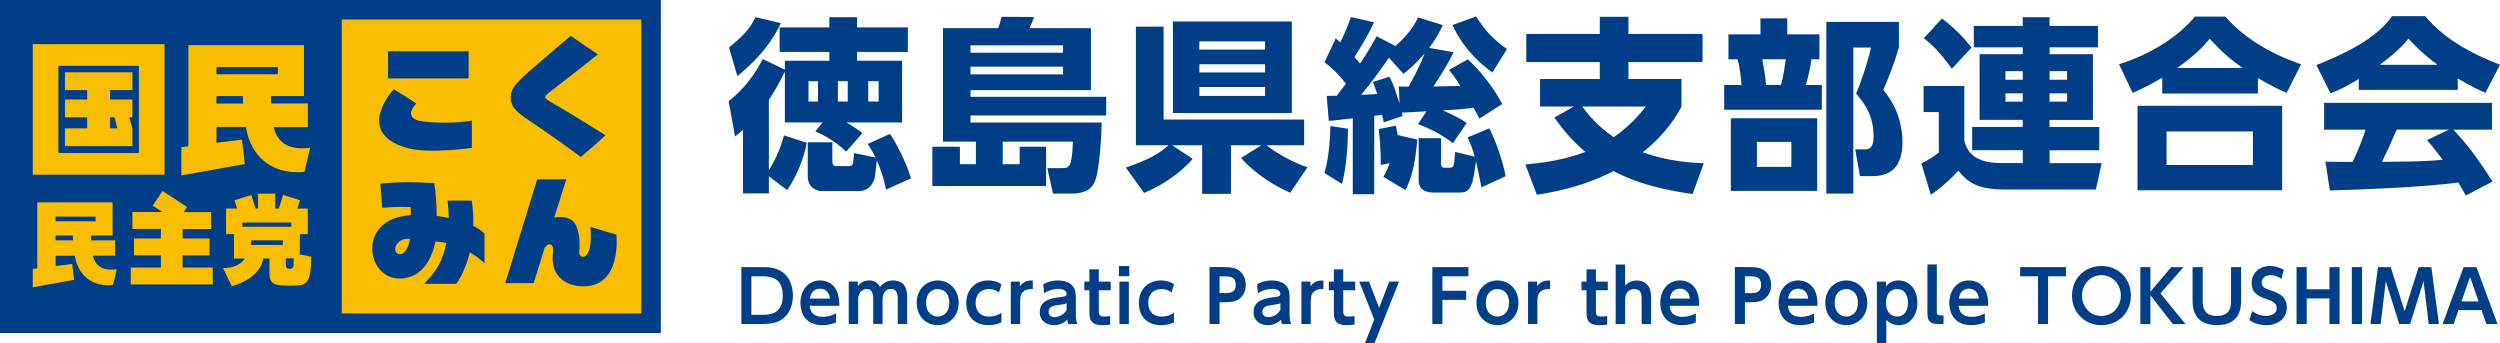
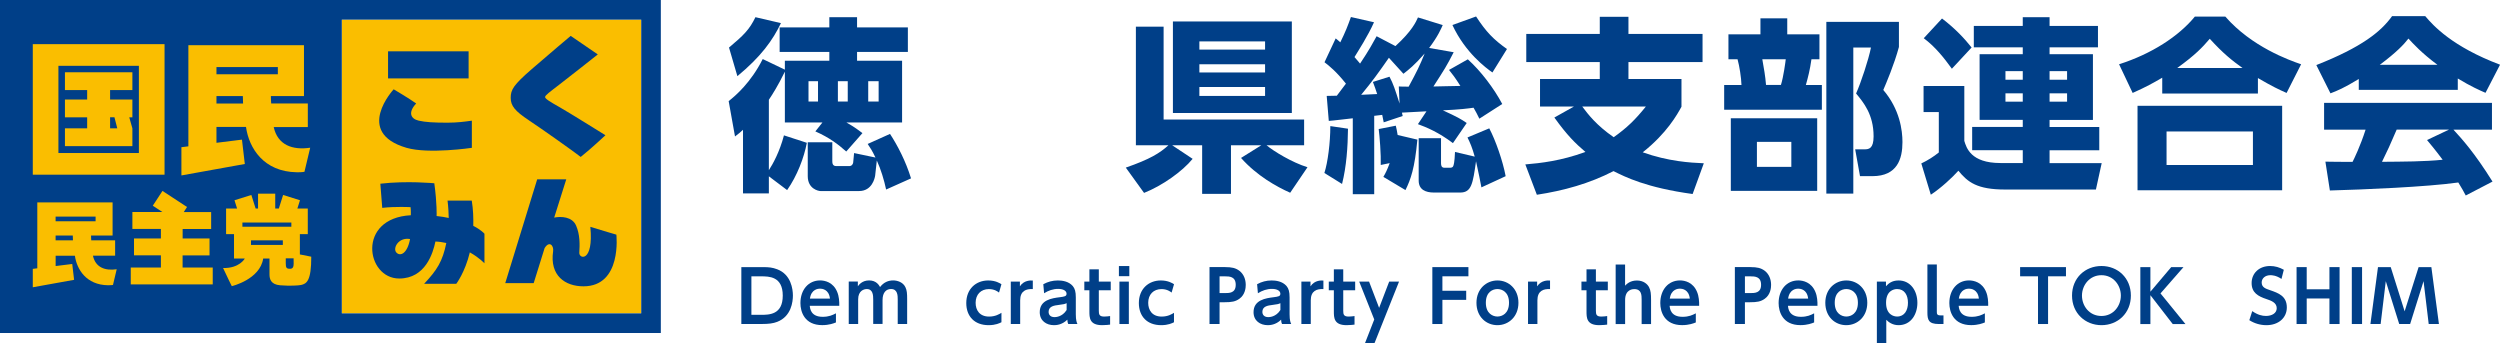
<svg xmlns="http://www.w3.org/2000/svg" id="_レイヤー_2" data-name="レイヤー 2" viewBox="0 0 631.29 86.61">
  <defs>
    <style>
      .cls-1 {
        fill: #003f88;
      }

      .cls-2 {
        fill: #fabe00;
      }
    </style>
  </defs>
  <g id="_レイヤー_1-2" data-name="レイヤー 1">
    <g>
      <g>
        <rect class="cls-2" x="86.31" y="4.96" width="75.61" height="74.18" />
        <path class="cls-1" d="M0,0v84.09h166.87V0H0ZM161.92,79.13h-75.61V4.96h75.61v74.18Z" />
        <path class="cls-2" d="M23.45,64.56h5.62v-3.87h-6.03c-.02-.4-.06-.78-.05-1.22h5.44v-8.36H9.42v16.64l-1.14.14v4.65s10.43-1.88,10.43-1.88l-.47-4-4.19.52v-2.6s4.86,0,4.86,0c.49,3.47,2.9,7.37,8.36,7.45.86.01,1.26-.08,1.26-.08l.94-3.96c-2.91.43-5.36-.44-6-3.42ZM14.04,60.69v-1.22s4.34,0,4.34,0c0,.39.02.78.04,1.22h-4.38ZM14.04,55.88v-1.19s10.1,0,10.1,0v1.19h-10.1Z" />
        <path class="cls-2" d="M46.12,64.49h6.79v-4.27h-6.79v-2.4h7.2v-4.27h-6.92l.83-1.28c-.7-.46-6.2-4.06-6.2-4.06l-2.45,3.74c.25.16,1.29.84,2.44,1.59h-7.59v4.27h7.2v2.4h-6.79v4.27h6.79v3.07h-7.61v4.27h20.7v-4.27h-7.61v-3.07Z" />
        <path class="cls-2" d="M75.72,64.24v-5.12h2v-6.46h-2.63l.66-2.09-4.26-1.34-1.08,3.42h-.91v-3.75h-4.34v3.75h-.61l-1.08-3.42-4.26,1.34.66,2.09h-2.78v6.46h2v6.16h2.73s-1.34,2.5-5.49,2.4c1.14,2.47,2.2,4.58,2.2,4.58,0,0,7.13-1.68,7.93-6.98h1.59v4c0,1.21.36,2.56,2.69,2.76,2.47.2,4.67.06,5.29-.08,1.41-.32,2.58-1.03,2.57-7.14-1.41-.28-2.25-.46-2.88-.57ZM61.21,57.25v-1.06h12.36v1.06h-12.36ZM71.42,61.85h-8.04v-1.17h8.04v1.17ZM74.16,66.42c0,.95-.18,1.45-.91,1.45-.91,0-1.09-.22-1.09-1.45v-1.18h1.98c.02.49.01.9.01,1.18Z" />
        <path class="cls-2" d="M69.1,32.08h8.63v-5.95h-9.25c-.02-.61-.1-1.2-.08-1.88h8.36v-12.84h-29.19v25.54l-1.76.22v7.13s16.01-2.89,16.01-2.89l-.72-6.15-6.44.8v-4s7.46,0,7.46,0c.75,5.33,4.45,11.32,12.83,11.44,1.33.02,1.93-.12,1.93-.12l1.45-6.08c-4.47.67-8.23-.67-9.22-5.25ZM54.66,26.14v-1.88s6.66,0,6.66,0c0,.6.03,1.19.06,1.88h-6.72ZM54.66,18.75v-1.82s15.5,0,15.5,0v1.82h-15.5Z" />
        <path class="cls-2" d="M41.55,11.15H8.28v32.96h33.27V11.15ZM35.08,38.64H14.75v-22.02h20.32v22.02Z" />
        <path class="cls-2" d="M33.43,32.41l-.79-2.79h.79v-4.49h-5.63v-2.39h5.63v-4.49h-17.03v4.49h5.61v2.39h-5.61v4.49h5.61v2.79h-5.61v4.49h17.03v-4.49ZM27.8,29.61h1.1l.71,2.79h-1.81v-2.79Z" />
        <path class="cls-1" d="M137.65,24.5c0-.44,1.12-1.23,3.59-3.14,2.47-1.92,9.09-7.09,9.71-7.62l-6.84-4.68s-5.14,4.32-9.8,8.36c-4.66,4.04-5.35,5.23-5.35,7.28s1.1,3.35,4.59,5.68c3.5,2.33,10.76,7.47,13.09,9.25,2.74-2.19,6.24-5.48,6.24-5.48,0,0-9.46-5.9-11.65-7.13-2.19-1.23-3.59-2.07-3.59-2.51Z" />
        <rect class="cls-1" x="97.99" y="12.96" width="20.34" height="6.84" />
        <path class="cls-1" d="M149.07,57.28c.87,9.02-2.9,8.17-2.79,6.51.13-2,.19-4.54-.81-6.83-.98-2.26-3.81-2.37-5.53-2.01l3.05-9.67h-7.34l-8.07,26.22h7.18l2.76-8.85c1.22-1.97,2.35-.6,2.15.78-.91,6.2,3.07,8.87,7.66,8.87,9.8,0,8.31-13.05,8.31-13.05,0,0-3.04-.88-6.58-1.97Z" />
        <path class="cls-1" d="M119.51,57.05c.05-1.97-.02-4.15-.38-6.39h-6.12s.25,1.72.3,4.38c-.85-.18-1.95-.38-3.06-.49,0,0,.13-3.09-.58-8.27,0,0-6.94-.68-13.63.11l.48,6.1c3.4-.39,7.15-.18,7.15-.18.11.76.07,2.04.07,2.04,0,0,.02,0,0,0-13.7.74-11.31,15.98-2.94,15.98,6.63,0,8.55-6.43,9.15-9.34.81.02,1.93.18,2.75.37-.94,4.61-2.32,6.82-5.61,10.31,3.02,0,5.14,0,8.12,0,0,0,2.2-2.85,3.43-7.94,2.46,1.39,3.69,2.76,3.69,2.76v-7.47s-.82-.97-2.82-1.99ZM100.11,63.79c-1.03-1.06.5-3.96,3.44-3.43-.7,3.67-2.44,4.45-3.44,3.43Z" />
        <path class="cls-1" d="M105.74,30.47c-2.08-.47-2.74-2.11-.65-4.34-1.76-1.27-5.68-3.58-5.68-3.58,0,0-10.1,10.9,3.26,14.78,5.56,1.62,16.48,0,16.48,0v-6.86c-1.97.28-3.71.5-6.15.51-3.53,0-5.55-.13-7.26-.51Z" />
      </g>
      <g>
        <path class="cls-1" d="M187.2,67.45h5.42c1.57,0,2.4.09,3.62.54,3.51,1.31,3.98,5.01,3.98,6.64,0,1.55-.4,5.26-3.96,6.64-1.03.4-2.18.54-3.78.54h-5.28v-14.37ZM189.74,79.5h2.34c2.14,0,5.58,0,5.58-4.86s-3.46-4.86-5.51-4.86h-2.41v9.72Z" />
        <path class="cls-1" d="M204.48,77.23c.07.7.27,2.77,3.26,2.77,1.57,0,2.48-.43,3.35-.88v2.3c-.54.22-1.69.68-3.46.68-4.5,0-5.51-3.4-5.51-5.56,0-3.39,2.05-5.73,4.97-5.73,1.17,0,3.31.43,4.32,2.92.47,1.12.54,2.43.52,3.49h-7.45ZM209.58,75.41c-.27-2.41-2.05-2.52-2.52-2.52-.4,0-2.21.09-2.54,2.52h5.06Z" />
        <path class="cls-1" d="M220.5,81.82v-6.18c0-1.04-.05-2.65-1.62-2.65-.76,0-2.18.45-2.18,2.59v6.23h-2.38v-10.71h2.3v1.19c.29-.4,1.12-1.48,2.84-1.48,1.82,0,2.5,1.19,2.77,1.67.94-1.22,2.11-1.67,3.31-1.67,1.04,0,2.47.43,3.08,1.69.4.81.45,1.66.45,2.97v6.34h-2.38v-6.18c0-.95,0-2.65-1.69-2.65-1.21,0-2.14.86-2.14,2.79v6.03h-2.38Z" />
-         <path class="cls-1" d="M236.79,70.82c2.83,0,5.29,2.16,5.29,5.64s-2.47,5.65-5.31,5.65-5.29-2.14-5.29-5.65,2.5-5.64,5.31-5.64ZM236.77,79.93c1.19,0,2.94-.76,2.94-3.48s-1.75-3.46-2.92-3.46-2.93.7-2.93,3.46,1.8,3.48,2.92,3.48Z" />
        <path class="cls-1" d="M252.88,81.37c-.43.22-1.46.74-3.24.74-3.58,0-5.64-2.25-5.64-5.58,0-3.57,2.45-5.71,5.55-5.71,1.84,0,2.95.7,3.33.95l-.61,2.11c-.32-.25-1.15-.88-2.56-.88-2,0-3.35,1.35-3.35,3.46,0,1.85.99,3.48,3.4,3.48,1.6,0,2.59-.63,3.12-.95v2.39Z" />
        <path class="cls-1" d="M255.24,81.82v-10.71h2.3v1.19c1.06-1.6,2.77-1.49,3.26-1.46v2.16c-1.67-.09-3.19.43-3.19,2.84v5.98h-2.38Z" />
        <path class="cls-1" d="M263.45,71.77c1.17-.63,2.34-.95,3.67-.95,1.04,0,2.72.18,3.78,1.42.52.63.76,1.4.76,2.86v4.27c0,1.53.25,2.11.41,2.45h-2.32c-.14-.31-.22-.58-.23-1.1-1.37,1.37-2.92,1.39-3.39,1.39-1.87,0-3.58-1.08-3.58-3.28,0-3.12,3.11-3.53,5.08-3.78,1.17-.16,1.69-.22,1.69-.88s-.7-1.22-2.12-1.22c-1.3,0-2.45.41-3.55,1.1l-.2-2.27ZM269.35,76.55c-.54.25-.68.27-2,.45-1.13.14-2.56.32-2.56,1.75,0,.72.45,1.33,1.49,1.33.22,0,1.94,0,3.06-1.8v-1.73Z" />
        <path class="cls-1" d="M275.09,68.01h2.38v3.1h3.01v2.18h-3.01v5.17c0,.92.11,1.48,1.37,1.48.54,0,1.17-.09,1.48-.13v2.16c-.32.04-1.1.14-2.02.14-3.21,0-3.21-1.91-3.21-3.51v-5.31h-1.28v-2.18h1.28v-3.1Z" />
        <path class="cls-1" d="M285.17,69.74h-2.63v-2.56h2.63v2.56ZM285.05,81.82h-2.38v-10.71h2.38v10.71Z" />
        <path class="cls-1" d="M296.46,81.37c-.43.22-1.46.74-3.24.74-3.58,0-5.64-2.25-5.64-5.58,0-3.57,2.45-5.71,5.55-5.71,1.84,0,2.95.7,3.33.95l-.61,2.11c-.32-.25-1.15-.88-2.56-.88-2,0-3.35,1.35-3.35,3.46,0,1.85.99,3.48,3.4,3.48,1.6,0,2.59-.63,3.11-.95v2.39Z" />
        <path class="cls-1" d="M309.4,67.45c1.6,0,2.63.2,3.62.97,1.04.83,1.55,2.12,1.55,3.53,0,.72-.14,2.45-1.6,3.49-1.01.72-1.96.88-3.73.88h-1.28v5.49h-2.54v-14.37h3.98ZM309.29,74.01c1.13,0,2.75,0,2.75-2.09s-1.55-2.14-2.75-2.14h-1.33v4.23h1.33Z" />
        <path class="cls-1" d="M317.43,71.77c1.17-.63,2.34-.95,3.67-.95,1.04,0,2.72.18,3.78,1.42.52.63.76,1.4.76,2.86v4.27c0,1.53.25,2.11.41,2.45h-2.32c-.14-.31-.22-.58-.23-1.1-1.37,1.37-2.92,1.39-3.38,1.39-1.87,0-3.58-1.08-3.58-3.28,0-3.12,3.12-3.53,5.08-3.78,1.17-.16,1.69-.22,1.69-.88s-.7-1.22-2.12-1.22c-1.3,0-2.45.41-3.55,1.1l-.2-2.27ZM323.33,76.55c-.54.25-.68.27-2,.45-1.13.14-2.56.32-2.56,1.75,0,.72.45,1.33,1.49,1.33.22,0,1.94,0,3.06-1.8v-1.73Z" />
        <path class="cls-1" d="M328.62,81.82v-10.71h2.3v1.19c1.06-1.6,2.77-1.49,3.26-1.46v2.16c-1.67-.09-3.19.43-3.19,2.84v5.98h-2.38Z" />
        <path class="cls-1" d="M336.81,68.01h2.38v3.1h3.01v2.18h-3.01v5.17c0,.92.11,1.48,1.37,1.48.54,0,1.17-.09,1.48-.13v2.16c-.32.04-1.1.14-2.02.14-3.2,0-3.2-1.91-3.2-3.51v-5.31h-1.28v-2.18h1.28v-3.1Z" />
        <path class="cls-1" d="M347.02,80.67l-3.8-9.56h2.49l2.54,6.63,2.54-6.63h2.49l-6.18,15.5h-2.4l2.32-5.94Z" />
        <path class="cls-1" d="M370.24,73.43v2.29h-6.01v6.1h-2.54v-14.37h9.11v2.32h-6.57v3.65h6.01Z" />
        <path class="cls-1" d="M378.14,70.82c2.83,0,5.29,2.16,5.29,5.64s-2.47,5.65-5.31,5.65-5.29-2.14-5.29-5.65,2.5-5.64,5.31-5.64ZM378.12,79.93c1.19,0,2.93-.76,2.93-3.48s-1.75-3.46-2.92-3.46-2.93.7-2.93,3.46,1.8,3.48,2.92,3.48Z" />
        <path class="cls-1" d="M385.85,81.82v-10.71h2.3v1.19c1.06-1.6,2.77-1.49,3.26-1.46v2.16c-1.67-.09-3.19.43-3.19,2.84v5.98h-2.38Z" />
        <path class="cls-1" d="M400.61,68.01h2.38v3.1h3.01v2.18h-3.01v5.17c0,.92.11,1.48,1.37,1.48.54,0,1.17-.09,1.48-.13v2.16c-.32.04-1.1.14-2.02.14-3.2,0-3.2-1.91-3.2-3.51v-5.31h-1.28v-2.18h1.28v-3.1Z" />
        <path class="cls-1" d="M407.98,81.82v-15.03h2.38v5.35c.31-.32,1.19-1.31,2.99-1.31,1.66,0,2.68.92,3.08,1.73.41.83.49,1.64.49,3.24v6.03h-2.38v-6.09c0-1.19,0-2.74-1.87-2.74-.38,0-2.3.09-2.3,2.74v6.09h-2.38Z" />
        <path class="cls-1" d="M421.61,77.23c.07.7.27,2.77,3.26,2.77,1.57,0,2.49-.43,3.35-.88v2.3c-.54.22-1.69.68-3.46.68-4.5,0-5.51-3.4-5.51-5.56,0-3.39,2.05-5.73,4.97-5.73,1.17,0,3.31.43,4.32,2.92.47,1.12.54,2.43.52,3.49h-7.45ZM426.71,75.41c-.27-2.41-2.05-2.52-2.52-2.52-.4,0-2.21.09-2.54,2.52h5.06Z" />
        <path class="cls-1" d="M442.06,67.45c1.6,0,2.63.2,3.62.97,1.04.83,1.55,2.12,1.55,3.53,0,.72-.14,2.45-1.6,3.49-1.01.72-1.96.88-3.73.88h-1.28v5.49h-2.54v-14.37h3.98ZM441.95,74.01c1.13,0,2.75,0,2.75-2.09s-1.55-2.14-2.75-2.14h-1.33v4.23h1.33Z" />
        <path class="cls-1" d="M451.49,77.23c.07.7.27,2.77,3.26,2.77,1.57,0,2.49-.43,3.35-.88v2.3c-.54.22-1.69.68-3.46.68-4.5,0-5.51-3.4-5.51-5.56,0-3.39,2.05-5.73,4.97-5.73,1.17,0,3.31.43,4.32,2.92.47,1.12.54,2.43.52,3.49h-7.45ZM456.59,75.41c-.27-2.41-2.05-2.52-2.52-2.52-.4,0-2.21.09-2.54,2.52h5.06Z" />
        <path class="cls-1" d="M466.23,70.82c2.83,0,5.29,2.16,5.29,5.64s-2.47,5.65-5.31,5.65-5.29-2.14-5.29-5.65,2.5-5.64,5.31-5.64ZM466.22,79.93c1.19,0,2.93-.76,2.93-3.48s-1.75-3.46-2.92-3.46-2.93.7-2.93,3.46,1.8,3.48,2.92,3.48Z" />
        <path class="cls-1" d="M476.24,72.28c.56-.59,1.39-1.46,3.19-1.46,2.95,0,4.74,2.54,4.74,5.65,0,2.92-1.64,5.64-4.75,5.64-1.62,0-2.59-.85-3.1-1.35v5.85h-2.38v-15.5h2.3v1.17ZM479.05,79.93c1.87,0,2.74-1.58,2.74-3.48s-.86-3.46-2.74-3.46c-.92,0-2.79.49-2.79,3.46s1.89,3.48,2.79,3.48Z" />
        <path class="cls-1" d="M490.75,81.82h-1.17c-2.61,0-2.88-1.08-2.88-2.94v-12.1h2.38v11.94c0,.54.05.92.92.92h.76v2.18Z" />
        <path class="cls-1" d="M494.6,77.23c.07.7.27,2.77,3.26,2.77,1.57,0,2.49-.43,3.35-.88v2.3c-.54.22-1.69.68-3.46.68-4.5,0-5.51-3.4-5.51-5.56,0-3.39,2.05-5.73,4.97-5.73,1.17,0,3.31.43,4.32,2.92.47,1.12.54,2.43.52,3.49h-7.45ZM499.7,75.41c-.27-2.41-2.05-2.52-2.52-2.52-.4,0-2.21.09-2.54,2.52h5.06Z" />
        <path class="cls-1" d="M517.17,81.82h-2.54v-12.05h-4.52v-2.32h11.58v2.32h-4.52v12.05Z" />
        <path class="cls-1" d="M523.22,74.64c0-4.47,3.33-7.47,7.44-7.47s7.42,3.01,7.42,7.47-3.33,7.47-7.42,7.47-7.44-3.01-7.44-7.47ZM535.55,74.64c0-2.61-1.89-5.15-4.9-5.15s-4.92,2.54-4.92,5.15,1.85,5.15,4.92,5.15,4.9-2.59,4.9-5.15Z" />
        <path class="cls-1" d="M543.02,73.65l5.24-6.19h3.1l-5.8,6.63,6.3,7.74h-3.21l-5.64-7.29v7.29h-2.54v-14.37h2.54v6.19Z" />
-         <path class="cls-1" d="M565.92,67.45v8.37c0,1.48,0,6.28-6.12,6.28s-6.14-4.83-6.14-6.28v-8.37h2.56v8.25c0,1.4,0,4.09,3.58,4.09s3.57-2.68,3.57-4.09v-8.25h2.56Z" />
        <path class="cls-1" d="M576.12,70.44c-1.4-.95-2.5-.95-2.81-.95-1.33,0-2.2.81-2.2,1.85,0,1.21.97,1.55,2.14,1.94,2.07.72,4.21,1.46,4.21,4.36,0,2.56-2.04,4.47-5.15,4.47-1.53,0-3.02-.43-4.32-1.26l.74-2.29c1.37.97,2.52,1.22,3.46,1.22,1.48,0,2.72-.68,2.72-1.96,0-1.42-1.44-1.91-2.59-2.3-2.11-.7-3.75-1.6-3.75-4.05s1.87-4.3,4.66-4.3c1.26,0,2.38.34,3.47.95l-.59,2.32Z" />
        <path class="cls-1" d="M588.22,73.05v-5.6h2.56v14.37h-2.56v-6.45h-5.74v6.45h-2.56v-14.37h2.56v5.6h5.74Z" />
        <path class="cls-1" d="M596.46,67.45v14.37h-2.59v-14.37h2.59Z" />
        <path class="cls-1" d="M608.63,81.82h-2.79l-3.39-10.82-1.3,10.82h-2.58l1.91-14.37h3.22l3.51,11.16,3.53-11.16h3.22l1.91,14.37h-2.58l-1.3-10.82-3.39,10.82Z" />
-         <path class="cls-1" d="M620.81,78.29l-1.22,3.53h-2.81l5.31-14.37h3.26l5.31,14.37h-2.81l-1.22-3.53h-5.82ZM625.87,76.11l-2.14-6.18-2.16,6.18h4.3Z" />
      </g>
      <g>
        <path class="cls-1" d="M194.15,42.97c.99-1.5,2.73-4.65,3.81-8.79l5.78,1.88c-.71,3.76-2.44,8.32-4.98,11.94l-4.61-3.48v4.32h-6.53v-16.07c-.56.56-.99.89-2.02,1.69l-1.6-8.93c1.74-1.36,5.59-4.65,8.6-10.62l5.59,2.68v-2.26h11.23v-2.21h-12.55v-6.2h12.55v-2.58h7v2.58h12.83v6.2h-12.83v2.21h11.37v15.6h-14.05c2.16,1.22,3.15,2.02,4.04,2.68l-4.09,4.65c-2.02-1.79-4.18-3.48-7.8-5.08l1.79-2.26h-9.49v-12.83c-1.74,3.57-3.1,5.69-4.04,7.1v17.77ZM184.09,12c3.76-3.15,5.17-4.56,6.67-7.66l6.44,1.5c-2.07,4.32-5.03,8.46-11,13.39l-2.12-7.24ZM223.76,47.86c-.52-2.44-1.32-5.08-2.35-7.33l-.42,3.81c-.09.66-.8,3.9-4.04,3.9h-9.78c-.47,0-3.2-.52-3.2-3.76v-8.55h6.2v4.65c0,.52,0,1.36.99,1.36h3.29c.61,0,.94-.47.99-.89l.23-2.4,5.4,1.13c-.8-1.69-1.36-2.54-1.97-3.43l5.64-2.54c1.88,2.87,3.99,6.91,5.31,11.23l-6.3,2.82ZM204.16,20.51v5.12h2.4v-5.12h-2.4ZM211.58,20.51v5.12h2.49v-5.12h-2.49ZM219.24,20.51v5.12h2.63v-5.12h-2.63Z" />
-         <path class="cls-1" d="M257.48,41.47v-4.42h6.67v9.92h-28.72v-9.92h6.96v4.42h4.04v-5.69h-8.32V7.11h13.96c.38-1.08.52-1.55.85-2.87l8.22.05c-.33.94-.71,1.83-1.17,2.82h15.51v15.65h-30.41v1.69h34.26v4.7h-34.26v1.79h33.13c-.05,2.91-.47,11.19-1.55,14.38-.89,2.63-2.77,3.57-6.3,3.57h-4.46l-1.41-6.44h3.71c1.69,0,2.54,0,2.73-6.67h-17.72v5.69h4.28ZM268.43,11.44h-23.36v1.88h23.36v-1.88ZM268.43,16.84h-23.36v1.93h23.36v-1.93Z" />
        <path class="cls-1" d="M284.29,42.32c6.11-2.12,8.6-3.67,10.76-5.64h-8.22V6.74h7v23.45h35.48v6.49h-9.49c1.79,1.5,6.39,4.32,10.34,5.55l-4.37,6.44c-3.38-1.5-8.41-4.28-12.41-8.79l5.12-3.2h-7.66v12.27h-7.28v-12.27h-7.57l5.17,3.43c-2.63,3.2-7.66,6.77-12.27,8.6l-4.61-6.39ZM296.18,5.42h30.03v23.12h-30.03V5.42ZM302.86,10.45v2.07h16.59v-2.07h-16.59ZM302.86,16.23v2.07h16.59v-2.07h-16.59ZM302.86,21.97v2.26h16.59v-2.26h-16.59Z" />
        <path class="cls-1" d="M340.39,32.49c-.05,4.56-.38,9.54-1.5,13.96l-4.46-2.77c.85-2.63,1.5-7.61,1.5-11.84l4.46.66ZM335.03,24.22c.75,0,.99,0,2.54-.05.8-1.03,2.26-2.96,2.3-3.05-2.44-3.06-4.18-4.46-5.41-5.4l2.82-6.02c.47.38.61.47,1.17.99,1.32-2.68,1.93-4.28,2.68-6.39l5.83,1.32c-1.46,3.34-4.13,7.47-4.93,8.79.75.89,1.08,1.22,1.41,1.65,2.3-3.43,3.24-5.22,4.18-6.91l4.75,2.49c4.18-3.81,5.22-6.16,5.69-7.24l6.25,1.93c-.38.85-1.13,2.73-3.43,5.78l6.2,1.08c-1.83,3.57-2.3,4.28-5.12,8.65.99-.05,5.12-.09,6.81-.14-1.36-2.16-2.07-3.05-2.87-4.04l4.75-2.68c3.29,2.96,6.63,7.38,8.69,11.28l-5.78,3.71c-.52-1.08-.89-1.79-1.46-2.77-1.32.19-3.43.47-7.75.66,3.67,1.69,4.51,2.16,6.02,3.2l-3.48,5.08c-3.62-2.73-6.63-3.99-8.84-4.79l2.16-3.24c-.89.05-5.22.28-6.2.33.05.19.09.42.19.85l-4.79,1.6c-.05-.23-.33-1.55-.38-1.88-.38.05-1.6.19-2.02.24v19.79h-5.41v-19.17c-.56.05-5.54.66-6.06.66l-.52-6.25ZM350.87,19.38c.94,1.74,1.41,3.2,2.54,6.77l-.19-4.32c.66.05,1.13.05,2.49.05,2.02-3.71,2.87-5.45,4.04-8.37-2.63,3.01-3.99,4.04-5.36,5.12l-3.67-4.04c-2.58,3.71-4.13,5.87-7,9.35,1.83-.09,2.35-.09,4.04-.19-.33-1.08-.66-1.93-1.08-3.06l4.18-1.32ZM349.32,44.67c.52-.89.94-1.69,1.6-3.48l-2.26.47c.09-2.54-.28-7.33-.52-9.07l4.32-.85c.19.75.28,1.27.47,2.35l4.98,1.17c-.66,7.24-1.69,10.06-3.01,12.74l-5.59-3.34ZM374.08,47.3c-.38-1.93-.61-3.2-1.36-6.58-.8,5.64-1.13,7.9-4,7.9h-6.63c-2.07,0-3.85-.71-3.85-3.01v-10.72h5.64v6.2c0,.47,0,1.27.85,1.27h1.32c.42,0,.8-.05.94-.47.33-.89.38-2.82.42-3.52l4.98,1.18c-.61-2.21-1.17-3.52-1.83-4.84l5.5-2.3c1.6,3.01,3.43,8.27,4.14,12.08l-6.11,2.82ZM376.86,18.3c-1.55-1.08-6.86-4.98-10.1-11.98l5.97-2.16c2.54,3.9,4.42,5.83,7.8,8.22l-3.67,5.92Z" />
        <path class="cls-1" d="M427.41,48.99c-11.7-1.6-17.06-4.32-19.97-5.78-6.11,3.15-12.55,4.93-19.36,5.97l-2.91-7.66c3.9-.33,8.98-.89,15.18-3.15-2.54-2.16-4.61-4.18-7.85-8.69l4.93-2.77h-8.55v-6.96h15.09v-4.28h-18.56v-7.1h18.56v-4.32h7.24v4.32h18.71v7.1h-18.71v4.28h13.39v7c-1.08,1.97-3.67,6.67-9.78,11.51,6.44,2.3,12.03,2.63,15.42,2.77l-2.82,7.75ZM399.54,26.9c1.55,2.07,3.57,4.7,7.94,7.75,3.38-2.4,5.45-4.42,8.13-7.75h-16.07Z" />
        <path class="cls-1" d="M444.54,8.67v-4.04h6.77v4.04h8.13v6.3h-2.02c-.38,2.68-.85,4.51-1.41,6.49h4.04v6.25h-24.67v-6.25h4.37c-.05-1.88-.52-4.79-.99-6.49h-2.3v-6.3h8.08ZM458.87,48.19h-21.81v-18.33h21.81v18.33ZM452.34,35.83h-8.69v6.3h8.69v-6.3ZM449.71,21.45c.66-2.07,1.17-5.97,1.22-6.49h-5.92c.42,2.4.75,4.14.94,6.49h3.76ZM461.18,48.9V5.52h18.33v6.34c-1.17,4.37-3.24,9.21-3.95,10.86,4.18,4.89,4.84,10.2,4.84,13.16,0,4.18-1.27,8.6-7.57,8.6h-3.15l-1.22-6.77h2.35c1.13,0,2.3-.19,2.3-3.29,0-5.5-2.54-8.55-4.42-10.81,1.27-2.87,3.15-8.55,3.76-11.61h-4.46v36.89h-6.81Z" />
        <path class="cls-1" d="M517.55,41.19h13.16l-1.46,6.67h-22.89c-7.1,0-9.45-1.83-11.84-4.75-1.5,1.69-4.32,4.32-6.96,6.06l-2.4-7.9c1.6-.75,3.15-1.74,4.42-2.77v-10.2h-3.85v-6.58h10.29v13.86c.52,1.69,1.6,5.59,9.12,5.59h5.64v-3.24h-12.78v-5.87h12.78v-1.79h-10.9V13.69h10.9v-1.74h-12.36v-5.4h12.36v-2.21h6.77v2.21h12.22v5.4h-12.22v1.74h10.95v16.59h-10.95v1.79h12.55v5.87h-12.55v3.24ZM490.39,4.67c3.38,2.58,5.73,5.12,7.47,7.33l-4.98,5.36c-2.07-2.87-4.23-5.55-7.1-7.71l4.61-4.98ZM506.41,17.97v2.16h4.37v-2.16h-4.37ZM506.41,23.56v2.11h4.37v-2.11h-4.37ZM517.55,17.97v2.16h4.42v-2.16h-4.42ZM517.55,23.56v2.11h4.42v-2.11h-4.42Z" />
        <path class="cls-1" d="M577.4,23.47c-1.93-.85-3.62-1.65-7.24-3.76v3.9h-24.16v-3.99c-2.26,1.32-4,2.3-7.47,3.85l-3.43-7.24c8.22-2.63,15.04-7.05,19.13-12.03h7.71c6.63,7.61,16.12,11,19.13,12.03l-3.67,7.24ZM576.28,26.71v21.34h-36.52v-21.34h36.52ZM568.9,33.2h-21.81v8.46h21.81v-8.46ZM566.27,17.17c-2.63-1.88-4.93-3.71-8.27-7.38-1.88,2.21-3.67,4.09-8.22,7.38h16.5Z" />
        <path class="cls-1" d="M595.62,19.95c-3.71,2.26-5.4,2.96-7.14,3.62l-3.57-7.14c11.47-4.51,16.35-8.46,19.13-12.36h8.37c2.02,2.4,6.81,7.71,18.89,12.27l-3.67,7.1c-1.41-.61-3.67-1.6-7-3.62v2.87h-25v-2.73ZM622.64,49.37c-.47-.89-.99-1.88-1.88-3.29-7.99,1.13-23.97,1.79-32.43,2.02l-1.13-7.28c.24.05,6.2.05,6.86.05.38-.75,1.93-3.9,3.29-8.13h-10.48v-6.77h42.39v6.77h-9.73c2.11,2.3,5.26,5.73,9.87,13.11l-6.77,3.52ZM615.5,16.37c-4.09-3.06-6.11-5.31-7.33-6.63-1.13,1.46-2.96,3.43-7.24,6.63h14.57ZM618.41,32.73h-13.21c-1.69,3.95-2.26,5.17-3.71,8.13,5.55-.05,10.62-.05,15.32-.52-1.97-2.63-3.01-3.85-3.95-4.98l5.55-2.63Z" />
      </g>
    </g>
  </g>
</svg>